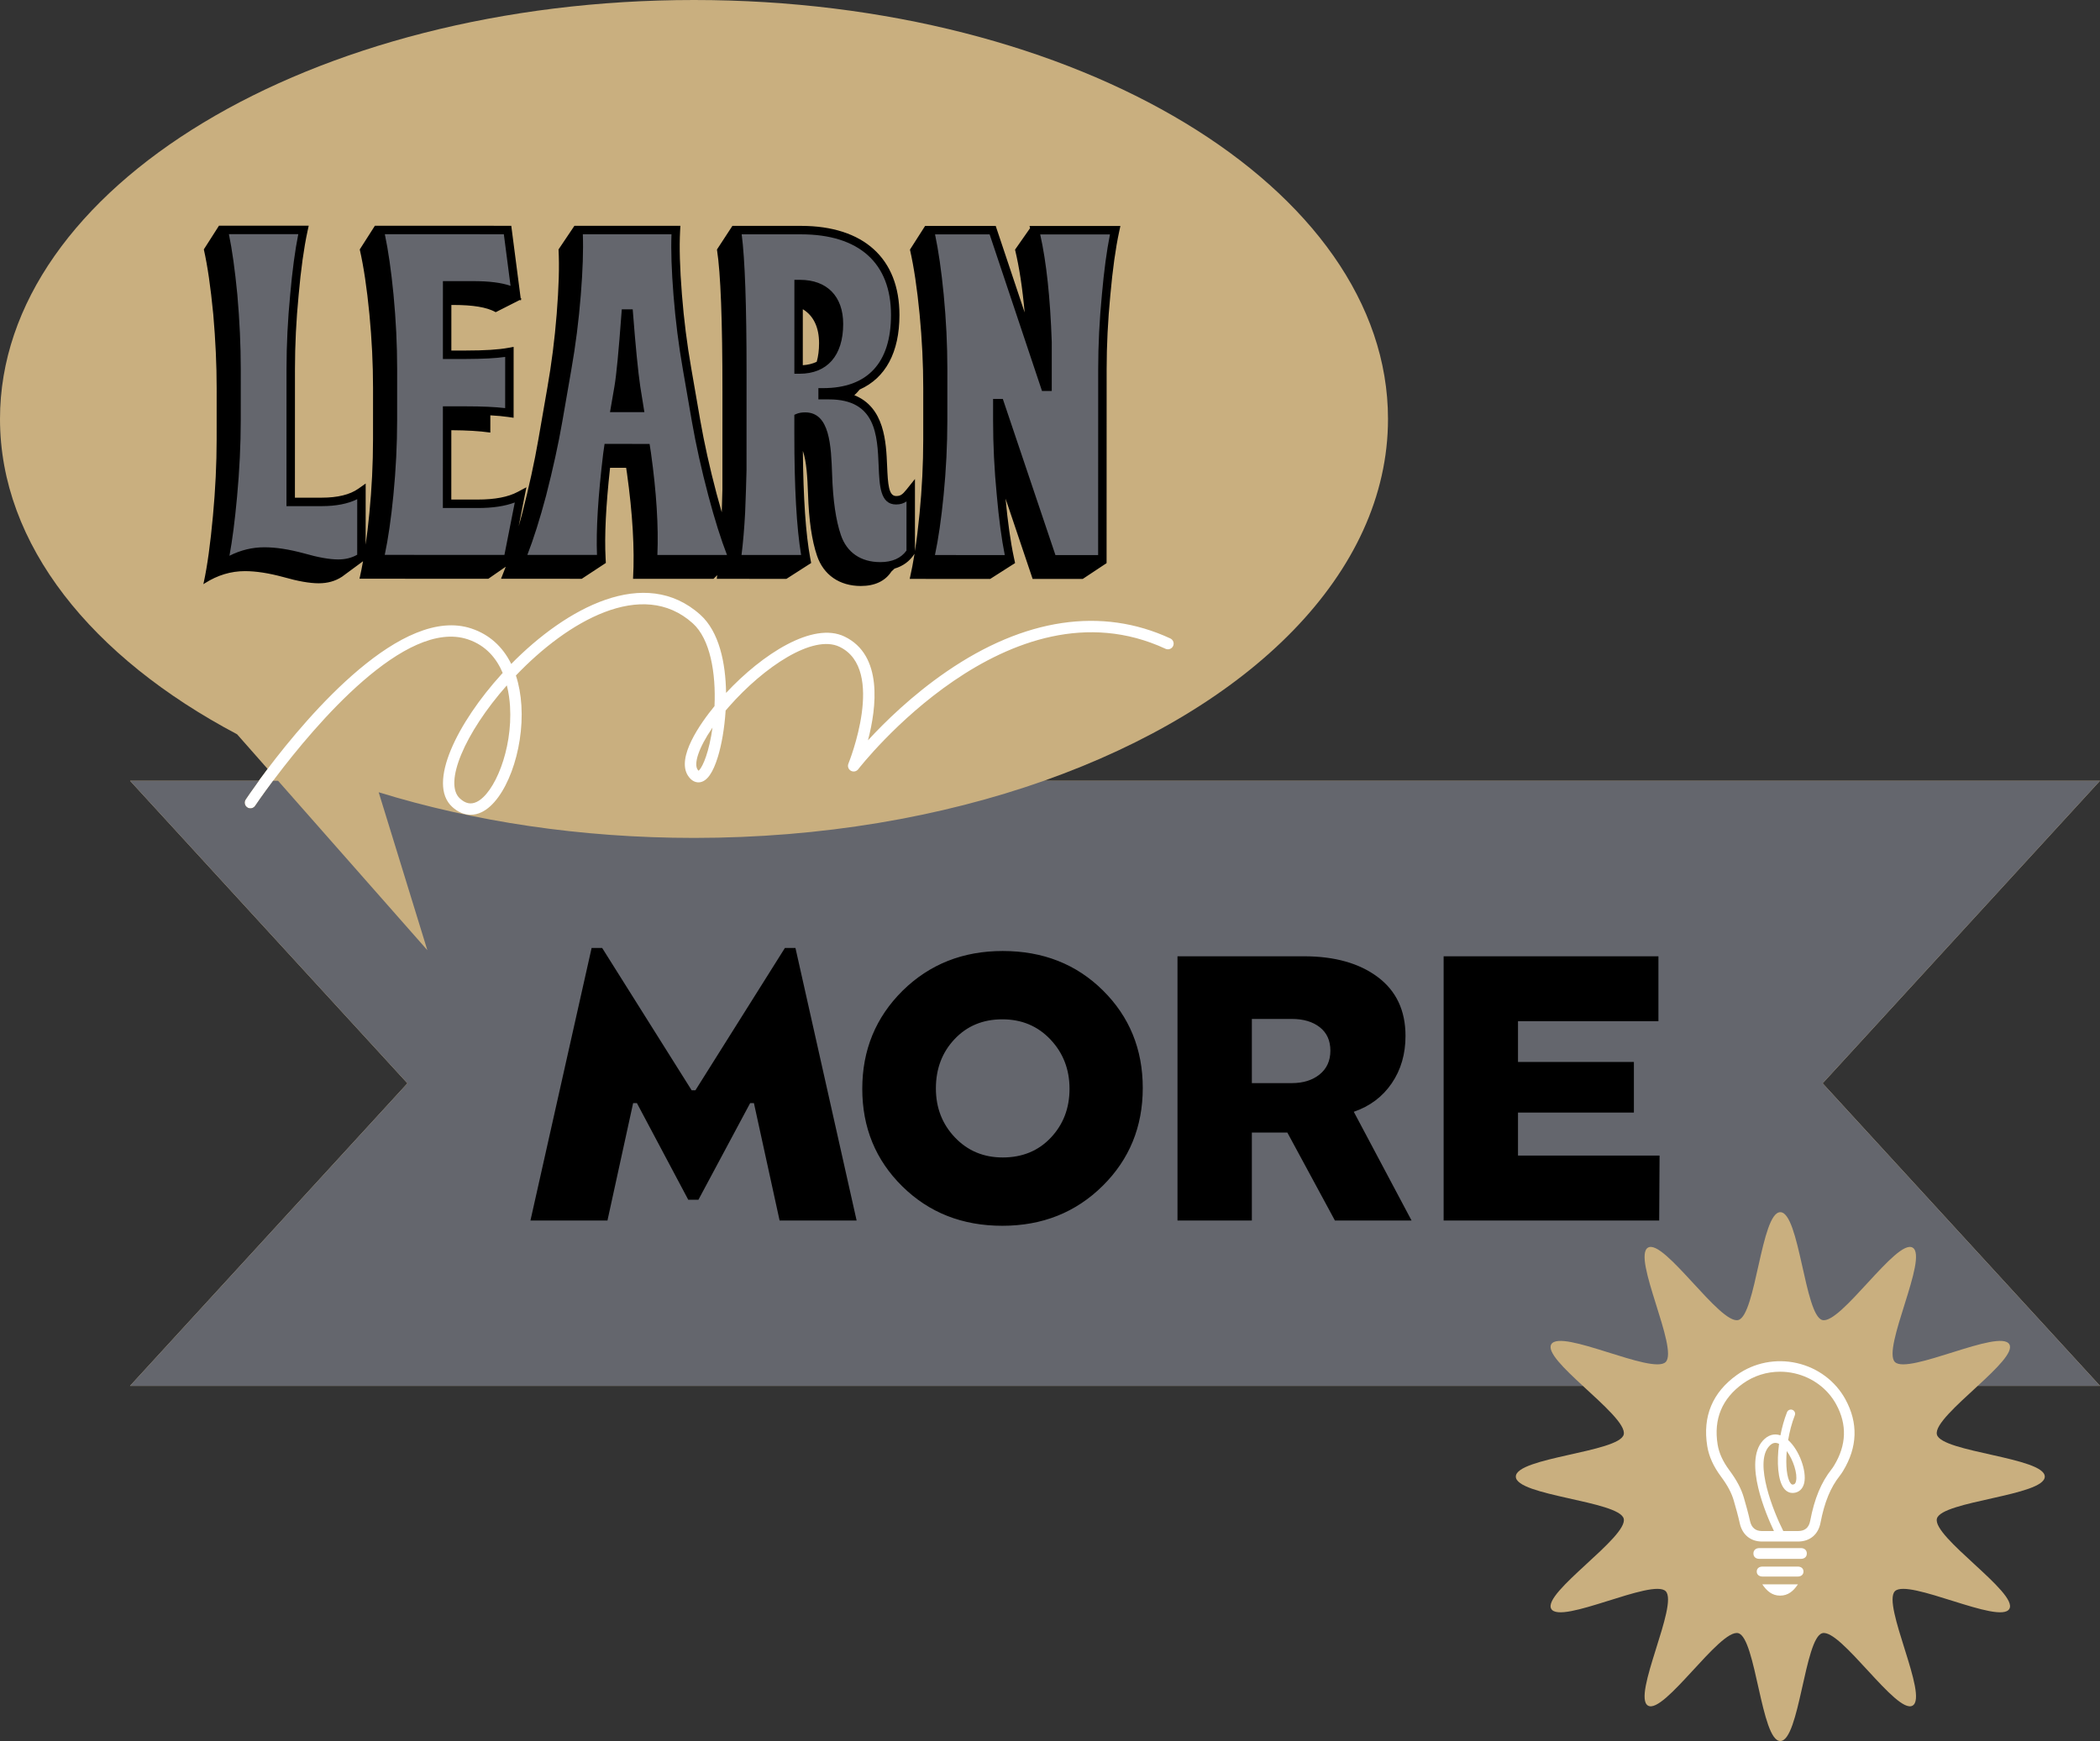
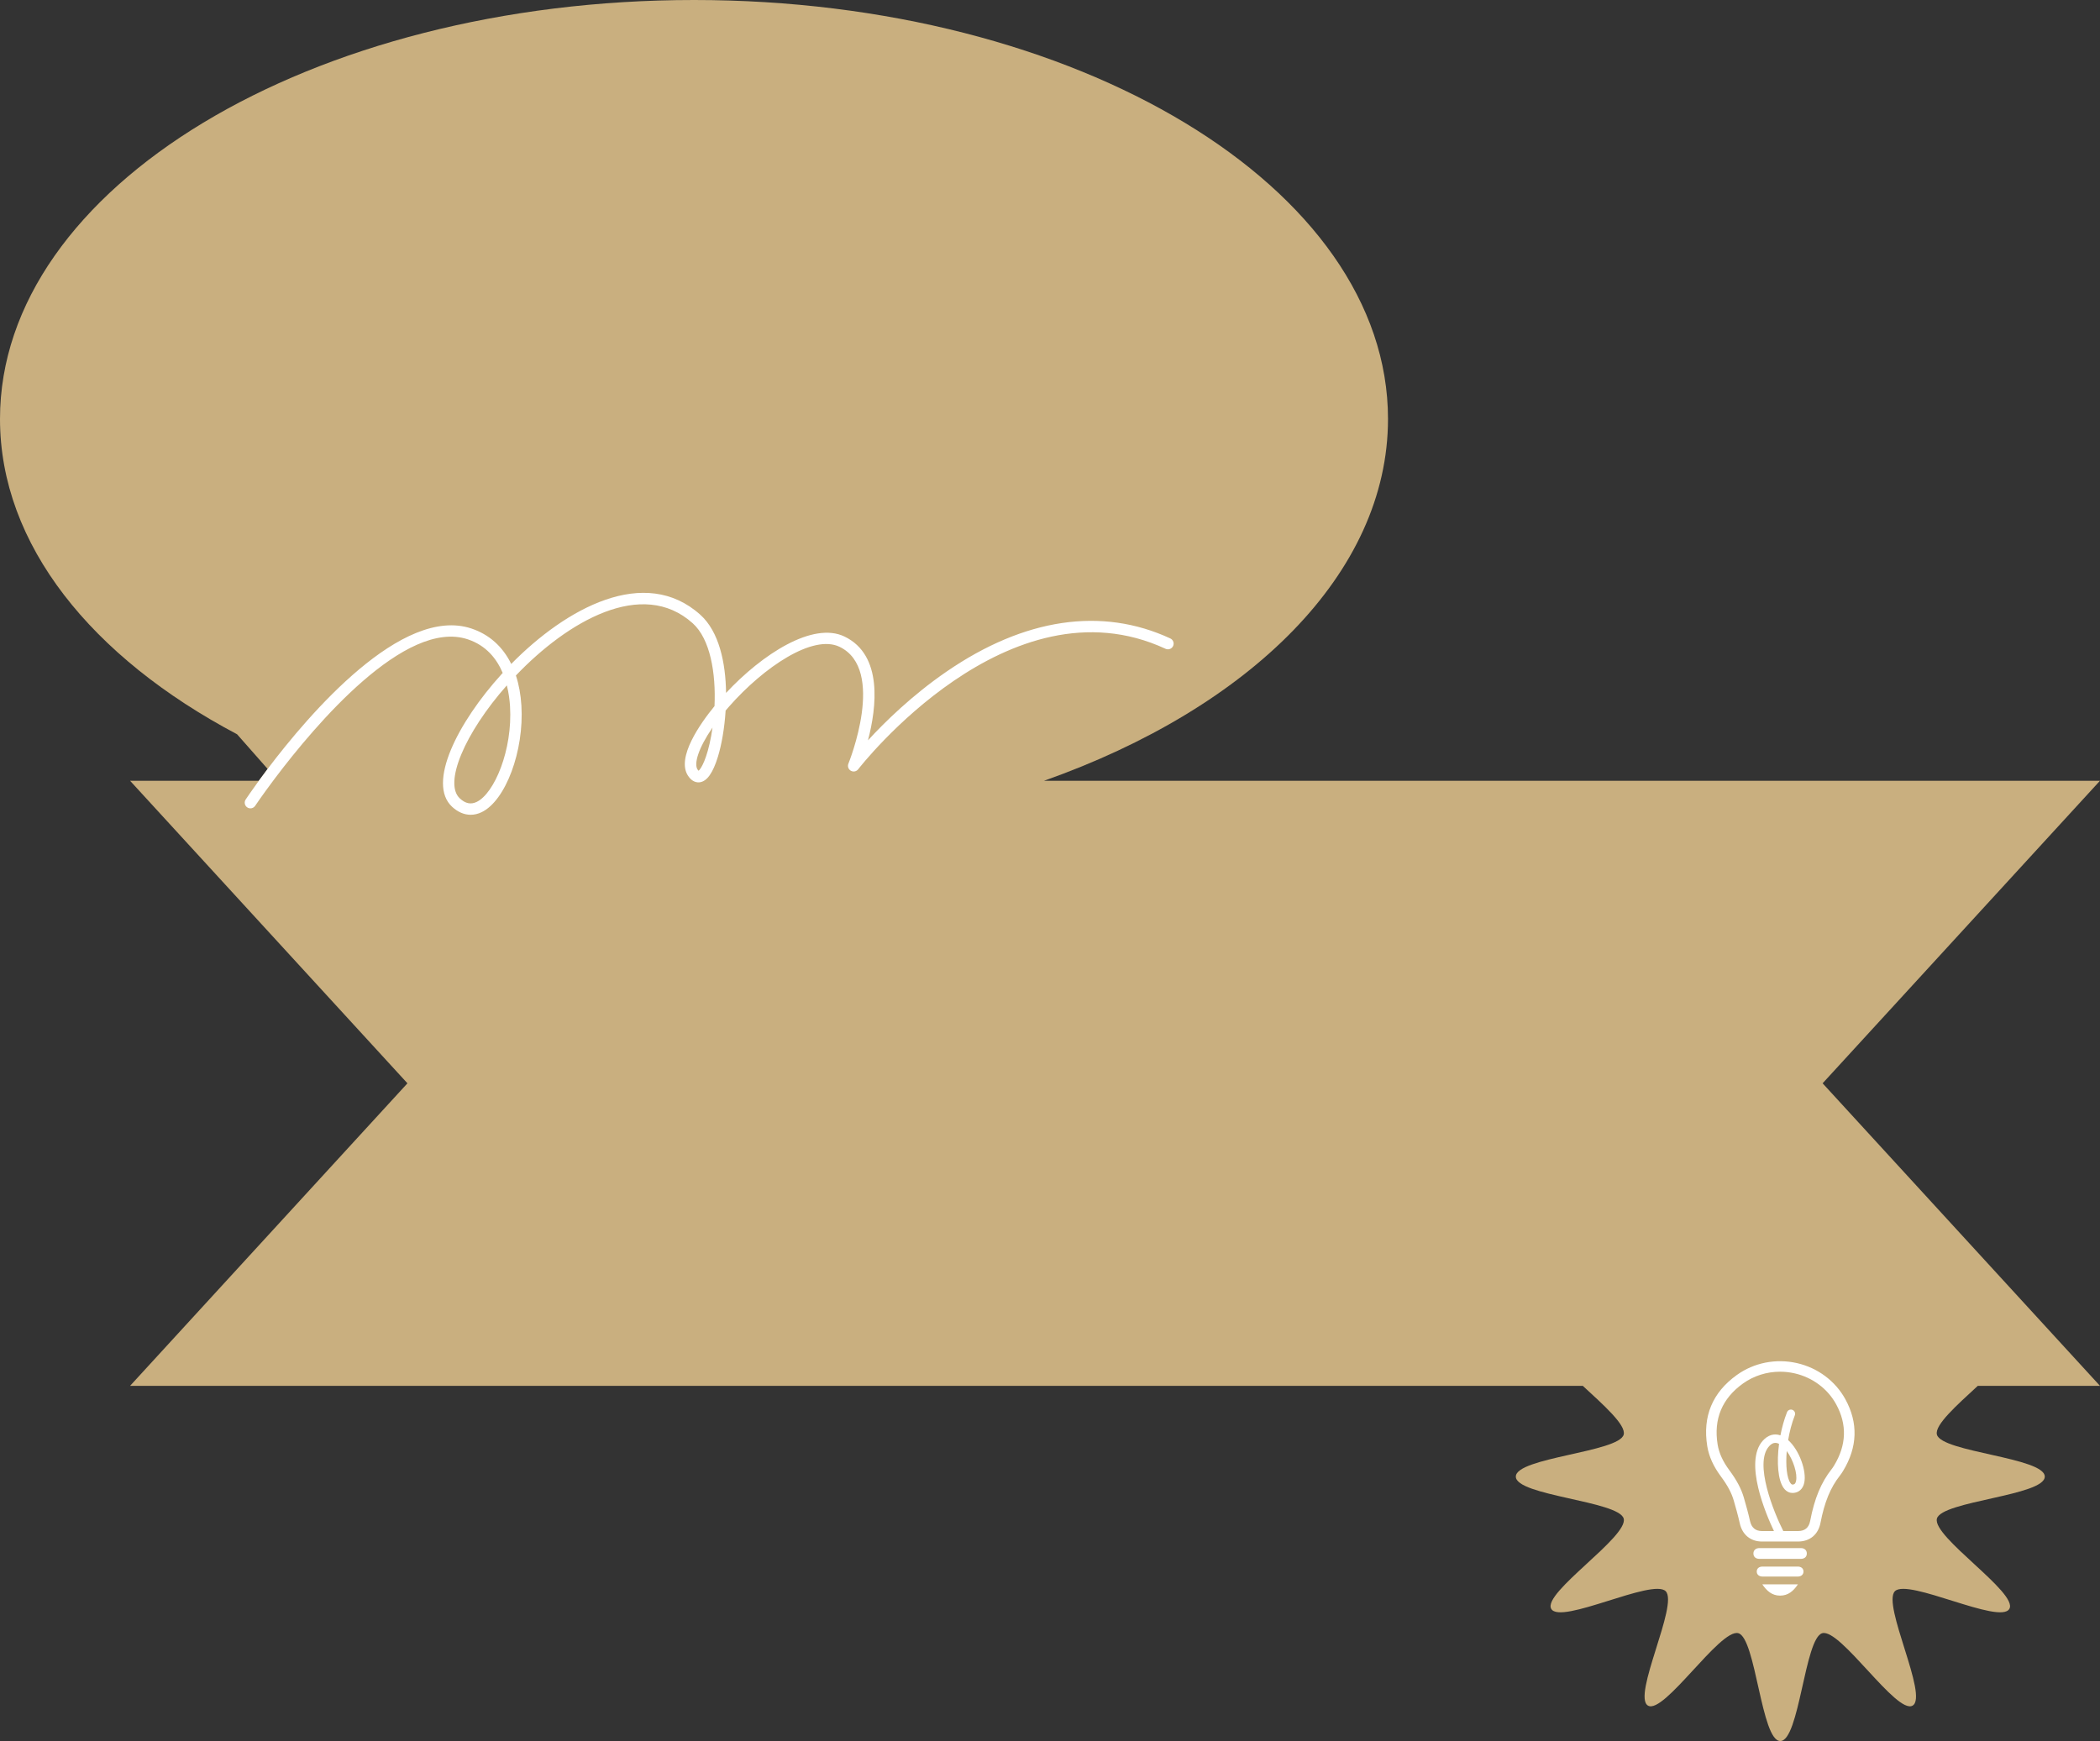
<svg xmlns="http://www.w3.org/2000/svg" fill="#000000" height="414.6" preserveAspectRatio="xMidYMid meet" version="1" viewBox="0.0 0.0 500.0 414.6" width="500" zoomAndPan="magnify">
  <rect x="0.0" y="0.0" width="500.0" height="414.6" fill="#333333" stroke="none" />
  <g id="change1_1">
    <path d="M461.171,341.638c1.121,4.193,25.68,5.453,25.68,10c0,4.547-24.56,5.807-25.68,10 c-1.16,4.339,19.444,17.699,17.246,21.498c-2.229,3.853-24.118-7.335-27.245-4.208 c-3.127,3.127,8.061,25.016,4.207,27.245c-3.799,2.198-17.159-18.406-21.498-17.246 c-4.193,1.121-5.453,25.68-10,25.68c-4.547,0-5.807-24.56-10-25.68c-4.339-1.16-17.699,19.444-21.498,17.246 c-3.853-2.229,7.335-24.118,4.208-27.245c-3.127-3.127-25.016,8.061-27.245,4.208 c-2.198-3.799,18.406-17.159,17.246-21.498c-1.121-4.193-25.68-5.453-25.68-10s24.56-5.807,25.68-10 c0.609-2.279-4.787-7.048-9.728-11.612h-14.748H168.851H30.967l66.043-72.049l-66.043-72.049h30.664 c0.618-0.849,1.317-1.795,2.089-2.816l-7.274-8.255C21.852,156.569,0,129.711,0,99.769C0,44.668,73.979,0,165.238,0 s165.238,44.668,165.238,99.769c0,36.746-32.907,68.846-81.893,86.159H362.116H500l-66.043,72.049L500,330.026h-29.1 C465.958,334.59,460.562,339.359,461.171,341.638z" fill="#c9af7f" />
  </g>
  <g id="change2_1">
    <path d="M58.87,192.273c0.624,0.416,1.466,0.246,1.881-0.376c0.069-0.103,1.651-2.454,4.281-5.969 c0.175-0.233,0.353-0.471,0.537-0.715c9.474-12.547,30.898-37.936,45.813-32.963 c4.389,1.464,6.891,4.638,8.308,8.001c-0.087,0.095-0.174,0.19-0.261,0.286 c-10.441,11.496-17.837,26.044-11.768,31.607c1.364,1.251,2.871,1.887,4.403,1.887c0.865,0,1.738-0.203,2.597-0.614 c5.719-2.729,10.15-14.597,9.482-25.395c-0.162-2.622-0.603-5.018-1.308-7.162 c12.23-12.815,30.044-23.284,42.105-12.429c4.174,3.756,5.535,11.882,5.181,19.723 c-3.376,4.131-9.125,12.235-6.323,16.56c1.018,1.572,2.206,1.661,2.824,1.576c1.72-0.24,3.13-2.232,4.31-6.088 c0.85-2.777,1.567-6.715,1.833-10.989c0.272-0.322,0.553-0.647,0.842-0.975 c8.258-9.373,19.94-17.261,26.288-14.205c11.176,5.379,2.197,27.596,2.105,27.819 c-0.259,0.63-0.011,1.354,0.579,1.693c0.588,0.337,1.34,0.188,1.753-0.352c0.354-0.462,35.799-46.04,73.174-28.69 c0.68,0.315,1.486,0.02,1.802-0.659c0.316-0.68,0.021-1.486-0.659-1.802 c-16.321-7.578-34.753-4.844-53.3,7.906c-8.216,5.649-14.696,12.008-18.692,16.359 c2.049-7.809,3.606-20.295-5.585-24.719c-7.528-3.625-19.589,4.196-28.2,13.423 c-0.095-7.2-1.669-14.596-6.116-18.598c-13.214-11.891-31.974-1.591-45.034,11.698 c-2.026-4.125-5.242-7.022-9.481-8.435c-16.516-5.511-38.569,20.266-48.522,33.436 c-0.771,1.021-1.471,1.967-2.089,2.816c-1.797,2.469-2.91,4.125-3.136,4.464 C58.079,191.015,58.247,191.857,58.87,192.273z M169.332,175.224c-0.986,5.428-2.401,7.878-3.014,8.326 c-0.057-0.057-0.14-0.153-0.242-0.311c-0.885-1.366,0.189-5.069,3.571-9.971 C169.554,173.932,169.448,174.584,169.332,175.224z M121.436,168.188c0.643,10.388-3.742,20.775-7.943,22.78 c-1.391,0.662-2.661,0.401-3.998-0.824c-3.902-3.577,1.103-15.529,11.18-26.931 C121.138,165.028,121.348,166.769,121.436,168.188z M430.196,369.935c0.005,0.797-0.544,1.292-1.443,1.294 c-1.647,0.002-3.295,0.001-4.942,0.001c-1.63,0-3.259,0.002-4.889-0.001c-0.898-0.002-1.448-0.5-1.441-1.296 c0.007-0.767,0.557-1.27,1.417-1.271c3.295-0.004,6.59-0.004,9.885,0 C429.64,368.663,430.191,369.168,430.196,369.935z M429.403,374.249c-0.004,0.711-0.541,1.189-1.367,1.19 c-2.792,0.005-5.584,0.004-8.375,0.001c-0.855-0.001-1.405-0.496-1.387-1.224 c0.018-0.711,0.543-1.151,1.394-1.153c1.396-0.004,2.792-0.001,4.188-0.001s2.792-0.004,4.188,0.001 C428.876,373.066,429.407,373.536,429.403,374.249z M419.597,377.292c2.846,0,5.615,0,8.479,0 c-1.06,1.584-2.33,2.699-4.267,2.688C421.897,379.968,420.649,378.851,419.597,377.292z M427.856,324.611 c-5.001-1.142-10.22-0.113-14.317,2.823c-5.82,4.17-8.192,9.874-7.051,16.951 c0.395,2.44,1.462,4.807,3.264,7.235c1.571,2.118,2.509,3.873,3.039,5.691c0.476,1.632,1.02,3.559,1.447,5.471 c0.604,2.7,2.572,4.314,5.264,4.316h2.905h5.698c2.812,0,4.81-1.663,5.345-4.448 c0.95-4.94,2.376-8.412,4.625-11.257c0.249-0.315,0.495-0.676,0.754-1.102c3.451-5.68,3.635-11.424,0.546-17.073 C437.001,328.878,432.803,325.74,427.856,324.611z M436.691,348.996c-0.205,0.338-0.394,0.615-0.577,0.848 c-2.511,3.177-4.09,6.981-5.119,12.336c-0.312,1.628-1.258,2.42-2.891,2.42h-3.51 c-2.286-4.495-7.02-16.176-3.386-20.183c0.767-0.845,1.501-1.02,2.375-0.575c-0.589,4.444-0.259,8.604,1.079,10.486 c0.736,1.037,1.63,1.222,2.225,1.203c1.381-0.052,2.362-0.927,2.692-2.402c0.618-2.756-1.145-7.798-3.83-10.191 c0.332-1.987,0.857-4.025,1.59-5.898c0.201-0.515-0.054-1.095-0.567-1.296c-0.516-0.202-1.095,0.054-1.296,0.567 c-0.677,1.731-1.2,3.615-1.563,5.501c-1.496-0.519-2.966-0.085-4.186,1.262 c-4.61,5.084,0.776,17.603,2.642,21.526h-2.863c-1.525-0.001-2.477-0.796-2.827-2.361 c-0.442-1.981-1-3.955-1.486-5.625c-0.609-2.088-1.699-4.147-3.432-6.482c-1.557-2.099-2.474-4.108-2.803-6.144 c-0.979-6.062,1.054-10.948,6.039-14.521c2.573-1.844,5.666-2.81,8.827-2.81c1.157,0,2.324,0.13,3.478,0.393 c4.248,0.97,7.85,3.656,9.881,7.37C439.81,339.228,439.647,344.133,436.691,348.996z M425.419,345.552 c1.553,2.124,2.596,5.421,2.21,7.14c-0.169,0.755-0.51,0.83-0.815,0.842c-0.074-0.001-0.255,0.01-0.52-0.363 C425.442,351.974,425.123,349.005,425.419,345.552z" fill="#ffffff" />
  </g>
  <g id="change3_1">
-     <path d="M238.649,292.106c-9.539,0-17.6-3.18-23.959-9.451c-6.361-6.271-9.587-14.136-9.587-23.377 c-0.001-9.241,3.255-17.151,9.677-23.512c6.42-6.302,14.481-9.496,23.959-9.496 c9.596,0,17.672,3.18,24.004,9.451c6.331,6.272,9.542,14.138,9.542,23.377s-3.226,17.12-9.587,23.422 C256.278,288.881,248.187,292.106,238.649,292.106z M238.649,242.94c-4.535,0-8.312,1.566-11.225,4.656 c-2.916,3.093-4.394,6.993-4.394,11.593c0,4.541,1.508,8.426,4.483,11.547c2.971,3.119,6.748,4.701,11.226,4.701 c4.596,0,8.402-1.566,11.315-4.655c2.916-3.094,4.394-6.964,4.394-11.503c0-4.538-1.509-8.438-4.484-11.593 C246.991,244.536,243.184,242.94,238.649,242.94z M343.522,290.848v-63.318h51.544v15.86h-33.437v9.307h27.594 v12.445h-27.594v9.846h33.707l-0.092,15.86H343.522z M317.717,290.848l-11.325-20.942h-8.129v20.942h-18.108v-63.318 h30.311c7.318,0,13.271,1.677,17.692,4.983c4.436,3.32,6.686,8.091,6.686,14.182 c0,4.337-1.115,8.17-3.315,11.393c-2.161,3.168-5.159,5.45-8.912,6.786l13.8,25.975H317.717z M307.59,257.729 c2.639,0,4.818-0.68,6.479-2.022c1.651-1.331,2.488-3.185,2.488-5.509c0-2.32-0.821-4.143-2.441-5.415 c-1.636-1.284-3.832-1.935-6.526-1.935h-9.327v14.88H307.59z M185.457,290.848l-6.112-27.953h-0.618 l-12.315,23.01h-2.666l-12.224-23.01h-0.618l-6.112,27.953h-18.748l14.651-65.296h2.788l21.302,33.886h0.679 l21.302-33.886h2.787l14.651,65.296H185.457z M204.956,139.547c-5.083-0.002-8.887-2.636-10.436-7.227 c-1.219-3.567-1.937-8.484-2.132-14.613c-0.149-4.124-0.352-7.782-1.231-10.322 c0.107,11.287,0.696,19.857,1.751,25.482l0.227,1.204l-5.891,3.78l-16.587-0.006c0,0,0.086-0.66,0.113-0.882 l-0.894,0.882l-19.155-0.006l0.012-0.211c0.382-6.878-0.11-15.284-1.462-24.983l-0.191-1.246l-3.828-0.002 c-1.002,9.142-1.349,16.209-1.061,21.599l0.056,1.068l-5.737,3.772l-19.221-0.007l0.113-0.276 c0.337-0.82,0.677-1.691,1.012-2.597l-4.146,2.872l-30.677-0.01l0.056-0.245c0.268-1.164,0.532-2.481,0.787-3.921 l-5,3.689c-1.609,1.054-3.426,1.564-5.564,1.564c-2.142-0.001-4.967-0.5-8.402-1.482 c-3.514-0.95-6.51-1.412-9.157-1.413c-3.321,0-6.509,0.96-9.488,2.854l-0.404,0.257l0.102-0.468 c0.848-3.916,1.562-9.097,2.182-15.839c0.58-6.248,0.875-12.35,0.877-18.134l0.003-12.266 c0.002-5.492-0.271-11.41-0.81-17.59c-0.63-6.488-1.358-11.509-2.227-15.347l-0.018-0.082l3.609-5.647 l21.363,0.007l-0.29,1.338c-0.858,3.959-1.568,9.067-2.11,15.181c-0.578,5.973-0.871,11.882-0.873,17.564 l-0.01,30.677l6.363,0.002c3.796,0,6.732-0.719,8.74-2.138l1.743-1.231l-0.005,14.564 c0.323-2.283,0.618-4.772,0.877-7.433c0.581-5.943,0.875-11.861,0.877-17.588l0.004-12.266 c0.002-5.716-0.29-11.652-0.867-17.644c-0.598-6.155-1.365-11.301-2.28-15.294l-0.019-0.082l3.608-5.647 l32.47,0.01l2.244,17.293l0.272,0.127l-0.239,0.121l0.033,0.252l-0.253-0.14l-5.765,2.923l-0.093-0.052 c-2.028-1.121-5.277-1.667-9.934-1.669l-0.528-0.001l-0.003,10.851l3.475,0.001c4.426,0,7.789-0.213,10.047-0.633 l1.306-0.243l-0.005,16.89l-1.264-0.185c-1.203-0.175-2.641-0.309-4.277-0.398l-0.002,4.116l-0.229-0.034 c-2.271-0.332-5.235-0.509-9.057-0.54l-0.005,16.513l6.254,0.002c4.133,0,7.257-0.598,9.567-1.829l2.054-1.094 l-1.833,9.287c0.273-0.966,0.544-1.954,0.812-2.961c1.663-6.472,2.929-12.261,3.872-17.698l2.129-12.265 c1.01-5.711,1.763-11.646,2.238-17.643c0.508-6.352,0.652-11.354,0.441-15.292l-0.003-0.067l3.781-5.628 l25.231,0.007l-0.064,1.165c-0.211,3.891-0.071,8.854,0.43,15.171c0.469,5.959,1.214,11.866,2.216,17.559l2.124,12.27 c0.97,5.561,2.282,11.472,3.898,17.569c0.403,1.52,0.82,3.021,1.245,4.479c0.072-2.099,0.125-3.923,0.158-5.451 l0.006-23.218c0.005-16.922-0.43-28.302-1.295-33.824l-0.012-0.076l3.682-5.639l16.321,0.004 c14.906,0.004,23.453,7.742,23.45,21.228c-0.003,8.852-3.281,14.99-9.478,17.75 c-0.349,0.454-0.789,0.92-1.264,1.352c7.229,2.863,7.575,11.253,7.804,16.831 c0.184,4.447,0.386,7.172,2.146,7.173c1.005,0,1.476-0.299,2.518-1.601l1.967-2.457l-0.005,17.174 c0.411-2.673,0.777-5.654,1.097-8.92c0.58-5.943,0.875-11.86,0.877-17.588l0.003-12.266 c0.002-5.716-0.29-11.652-0.867-17.644c-0.597-6.154-1.364-11.3-2.279-15.293l-0.019-0.082l3.607-5.647 l16.812,0.004l6.893,20.61c-0.527-5.813-1.29-10.81-2.272-14.875l-0.021-0.087l3.579-5.114l-0.127-0.529 l21.634,0.007l-0.29,1.338c-0.856,3.95-1.566,9.058-2.11,15.181c-0.578,5.979-0.872,11.888-0.874,17.564 l-0.014,46.204l-5.683,3.768l-11.924-0.005l-6.446-19.13c0.525,5.639,1.198,10.383,2.003,14.115l0.267,1.231 l-5.925,3.782l-19.171-0.007l0.056-0.245c0.393-1.706,0.758-3.625,1.096-5.745l-0.085,0.128 c-1.107,1.679-2.682,2.827-4.682,3.412l-0.744,0.707c-1.484,2.263-3.942,3.43-7.272,3.43H204.956z M191.724,98.005c6.061,0.001,6.351,8.01,6.605,15.076c0.192,6.003,0.887,10.793,2.064,14.239 c1.38,4.09,4.647,6.341,9.201,6.342c2.733,0,4.763-0.88,6.037-2.618l0.004-11.277 c-0.667,0.382-1.415,0.569-2.272,0.569c-3.971-0.001-4.157-4.512-4.354-9.288 c-0.304-7.377-0.648-15.734-11.613-15.738l-2.74-0.002V92.228h1.323c10.443,0,15.96-5.95,15.964-17.206 c0.004-12.26-7.539-19.015-21.24-19.019l-13.884-0.004c0.756,5.96,1.136,16.975,1.131,32.75l-0.007,23.223 c-0.056,2.6-0.168,6.006-0.332,10.128c-0.19,3.602-0.47,6.918-0.832,9.864l13.729,0.004 c-1.053-6.442-1.584-16.064-1.58-28.606l0.001-4.707l0.67-0.287C190.158,98.127,190.873,98.005,191.724,98.005 L191.724,98.005z M62.95,130.129c2.759,0.001,5.866,0.477,9.498,1.458c3.333,0.953,6.037,1.435,8.053,1.435 c1.663,0,3.085-0.341,4.347-1.042l0.004-12.79c-2.188,1.021-4.965,1.539-8.259,1.539l-8.586-0.002l0.01-32.886 c0.002-5.758,0.298-11.736,0.882-17.769c0.491-5.532,1.122-10.277,1.875-14.107l-16.029-0.006 c0.753,3.695,1.395,8.332,1.962,14.163c0.544,6.218,0.819,12.178,0.817,17.715l-0.003,12.266 c-0.002,5.827-0.299,11.969-0.882,18.255c-0.51,5.544-1.08,10.01-1.738,13.634 c2.564-1.237,5.267-1.864,8.04-1.864H62.95z M261.261,131.99l0.014-44.087c0.002-5.757,0.3-11.735,0.884-17.769 c0.488-5.519,1.119-10.264,1.875-14.107L247.915,56.021c1.456,6.603,2.341,14.935,2.705,25.461l-0.002,11.828h-2.664 l-12.472-37.293l-12.606-0.004c0.798,3.833,1.474,8.578,2.011,14.108c0.581,6.032,0.875,12.011,0.873,17.77 l-0.004,12.266c-0.002,5.771-0.299,11.732-0.883,17.716c-0.541,5.539-1.221,10.282-2.021,14.105l16.135,0.006 c-0.752-3.837-1.379-8.585-1.866-14.118c-0.581-5.978-0.874-11.935-0.872-17.705l0.002-5.356h2.661l12.527,37.182 L261.261,131.99z M172.805,131.962c-1.425-3.713-2.885-8.381-4.343-13.878c-1.633-6.162-2.958-12.136-3.939-17.757 l-2.123-12.268c-1.013-5.753-1.768-11.73-2.243-17.766c-0.462-5.822-0.621-10.503-0.485-14.3l-20.695-0.007 c0.132,3.8-0.03,8.482-0.495,14.302c-0.477,6.031-1.235,12.008-2.254,17.765l-2.128,12.262 c-0.95,5.475-2.224,11.298-3.894,17.802c-1.445,5.432-2.909,10.082-4.353,13.83l16.079,0.005 c-0.213-5.977,0.272-13.811,1.482-23.939l0.358-2.501l11.065,0.004l0.361,2.354 c1.289,9.245,1.804,17.346,1.531,24.085L172.805,131.962z M119.934,131.945l2.367-11.981 c-2.324,0.816-5.135,1.213-8.578,1.213l-8.481-0.002l0.007-24.614l5.684,0.001c3.759,0.002,6.753,0.132,9.144,0.398 l0.005-11.735c-2.218,0.299-5.134,0.447-9.144,0.462l-5.685-0.001l0.006-18.945l7.373,0.002 c3.697,0.002,6.544,0.341,8.688,1.034l-1.531-11.796l-27.913-0.01c0.798,3.832,1.475,8.577,2.012,14.108 c0.581,6.039,0.875,12.017,0.873,17.77l-0.003,12.266c-0.002,5.777-0.299,11.737-0.883,17.716 c-0.541,5.534-1.221,10.278-2.021,14.105L119.934,131.945z M145.002,98.348l1.098-6.363 c0.468-2.753,1.002-8.314,1.682-17.5l0.076-1.023h2.975l0.079,1.019c0.613,7.942,1.211,14.005,1.73,17.533 l1.02,6.335L145.002,98.348z M188.933,89.202l0.006-22.761h1.54c6.563,0.002,10.48,4.002,10.479,10.703 c-0.003,7.663-3.863,12.058-10.589,12.058H188.933z M191.142,86.97c1.24-0.078,2.353-0.353,3.315-0.82 c0.37-1.309,0.558-2.797,0.559-4.426c0.001-3.78-1.335-6.568-3.87-8.088L191.142,86.97z" fill="#000000" />
-   </g>
+     </g>
  <g id="change4_1">
-     <path d="M369.346,320.14c2.229-3.853,24.118,7.335,27.245,4.208 c3.127-3.127-8.061-25.016-4.208-27.245c3.799-2.198,17.159,18.406,21.498,17.246 c4.193-1.121,5.453-25.68,10-25.68s5.807,24.56,10,25.68c4.339,1.16,17.699-19.444,21.498-17.246 c3.853,2.229-7.335,24.118-4.208,27.245c3.127,3.127,25.016-8.061,27.245-4.207 c1.043,1.803-3.052,5.761-7.518,9.886H500l-66.043-72.049L500,185.928H362.116H248.583 c-24.469,8.648-52.945,13.61-83.345,13.61c-27.033,0-52.548-3.921-75.075-10.87l11.588,37.609l-35.551-40.349 h-1.167c-2.63,3.515-4.213,5.866-4.281,5.969c-0.416,0.623-1.257,0.792-1.881,0.376 c-0.624-0.416-0.792-1.258-0.376-1.881c0.226-0.339,1.339-1.995,3.136-4.464H30.967l66.043,72.049l-66.043,72.049 h137.884H362.116h14.748C372.398,325.901,368.303,321.943,369.346,320.14z M185.618,290.648l-6.112-27.953h-0.898 l-12.314,23.01h-2.426l-12.224-23.01h-0.899l-6.112,27.953h-18.336l14.561-64.896h2.517l21.302,33.886h0.899 l21.302-33.886h2.516l14.561,64.896H185.618z M262.559,282.378c-6.412,6.352-14.381,9.528-23.909,9.528 c-9.528,0-17.468-3.131-23.819-9.393c-6.352-6.261-9.528-14.006-9.528-23.234 c-0-9.227,3.204-17.018,9.618-23.37c6.411-6.292,14.35-9.438,23.819-9.438c9.587,0,17.541,3.132,23.864,9.393 c6.322,6.262,9.483,14.008,9.483,23.235C272.086,268.327,268.91,276.086,262.559,282.378z M317.836,290.648 l-11.326-20.943h-8.448v20.943h-17.707v-62.918h30.111c7.31,0,13.168,1.648,17.572,4.944 c4.404,3.295,6.606,7.97,6.606,14.022c0,4.314-1.093,8.075-3.28,11.28c-2.188,3.206-5.199,5.469-9.033,6.786 l13.752,25.887H317.836z M343.721,290.647v-62.918h51.144v15.46h-33.437v9.707h27.594v12.045h-27.594v10.247h33.706 l-0.09,15.46H343.721z M250.11,247.548c3.025,3.206,4.539,7.117,4.539,11.731c0,4.614-1.483,8.493-4.449,11.64 c-2.966,3.146-6.786,4.718-11.46,4.718c-4.555,0-8.345-1.586-11.37-4.763c-3.027-3.175-4.539-7.07-4.539-11.685 c0-4.674,1.483-8.584,4.449-11.73c2.966-3.146,6.755-4.719,11.37-4.719 C243.264,242.739,247.084,244.344,250.11,247.548z M316.758,250.2c0,2.398-0.854,4.286-2.562,5.663 c-1.707,1.379-3.909,2.067-6.606,2.067h-9.528v-15.28h9.528c2.755,0,4.973,0.661,6.651,1.978 C315.918,245.946,316.758,247.804,316.758,250.2z M54.499,55.76l16.519,0.006 c-0.774,3.87-1.419,8.684-1.919,14.326c-0.583,6.023-0.88,11.995-0.881,17.75l-0.01,32.686l8.372,0.002 c0.004,0,0.009,0,0.013,0c3.417,0,6.253-0.556,8.459-1.657l-0.004,13.225c-1.316,0.756-2.807,1.125-4.542,1.125 c-0.002,0-0.004,0-0.005,0c-2.033-0.001-4.755-0.485-8.091-1.44l-0.013-0.004 c-3.613-0.975-6.703-1.45-9.447-1.451c-0.004,0-0.007,0-0.01,0c-2.877,0-5.663,0.678-8.309,2.021 c0.687-3.679,1.282-8.289,1.808-14.009c0.583-6.282,0.88-12.417,0.881-18.237l0.004-12.266 c0.002-5.527-0.272-11.478-0.816-17.695C55.932,64.209,55.273,59.487,54.499,55.76z M91.628,55.772l28.335,0.01 l1.595,12.289c-2.149-0.754-5.093-1.124-8.927-1.126l-7.174-0.002l-0.005,18.545l5.484,0.001 c3.924-0.015,7.02-0.16,9.345-0.492l-0.005,12.189c-2.417-0.282-5.489-0.42-9.343-0.422l-5.484-0.001 l-0.007,24.214l8.264,0.002c0.006,0,0.011,0,0.018,0c3.568,0,6.483-0.434,8.842-1.322l-2.467,12.49l-28.494-0.01 c0.821-3.859,1.516-8.67,2.068-14.325c0.584-5.977,0.881-11.93,0.882-17.696l0.004-12.266 c0.002-5.748-0.291-11.72-0.872-17.75C93.138,64.451,92.447,59.639,91.628,55.772z M138.283,70.273 c-0.477,6.027-1.235,11.998-2.251,17.747l-2.129,12.262c-0.949,5.47-2.221,11.288-3.891,17.786 c-1.48,5.56-2.974,10.286-4.452,14.079l16.579,0.005c-0.231-5.987,0.252-13.891,1.473-24.115l0.333-2.325 l10.719,0.004l0.335,2.185c1.302,9.338,1.812,17.488,1.52,24.254l16.577,0.006 c-1.458-3.758-2.949-8.502-4.441-14.13c-1.632-6.156-2.956-12.125-3.936-17.739l-2.123-12.268 c-1.011-5.743-1.766-11.715-2.241-17.747c-0.468-5.906-0.625-10.659-0.477-14.485l-21.11-0.007 C138.915,59.619,138.755,64.371,138.283,70.273z M145.239,98.147l1.057-6.128c0.469-2.76,1.004-8.328,1.684-17.52 l0.062-0.837h2.604l0.065,0.835c0.613,7.941,1.212,14.009,1.732,17.547l0.983,6.106L145.239,98.147z M177.75,88.748 l-0.007,23.223c-0.056,2.598-0.167,5.997-0.331,10.12c-0.195,3.698-0.484,7.078-0.859,10.071l14.191,0.005 c-1.077-6.433-1.62-16.114-1.615-28.807l0.001-4.575l0.548-0.235c0.534-0.23,1.222-0.345,2.046-0.345 c5.869,0.001,6.154,7.908,6.405,14.884c0.193,6.022,0.89,10.831,2.074,14.296l0.001,0.004 c1.409,4.173,4.743,6.473,9.39,6.474c0.002,0,0.003,0,0.004,0c2.827,0,4.922-0.926,6.234-2.753l0.004-11.705 c-0.648,0.449-1.427,0.731-2.472,0.731c-0.001,0-0.002,0-0.004,0c-3.776-0.001-3.958-4.42-4.151-9.099 c-0.307-7.463-0.656-15.922-11.813-15.926l-2.539-0.002v-2.681h1.123c0.003,0,0.007,0,0.009,0 c10.566,0,16.151-6.019,16.156-17.406c0.004-12.389-7.611-19.214-21.44-19.219l-14.112-0.004 C177.365,61.696,177.755,72.767,177.75,88.748z M190.37,89.002c-0.002,0-0.003,0-0.004,0h-1.232l0.006-22.361h1.341 c6.438,0.002,10.28,3.929,10.278,10.503C200.756,84.68,196.969,89.002,190.37,89.002z M222.63,55.813 l12.997,0.004l12.472,37.292h2.319l0.002-11.62c-0.367-10.628-1.269-19.043-2.754-25.668l16.611,0.006 c-0.773,3.864-1.419,8.677-1.919,14.326c-0.584,6.029-0.881,12.001-0.882,17.75l-0.014,44.288l-10.165-0.004 l-12.527-37.182h-2.318l-0.001,5.157c-0.002,5.765,0.291,11.718,0.871,17.687 c0.497,5.649,1.139,10.465,1.911,14.335l-16.625-0.006c0.821-3.859,1.516-8.67,2.069-14.325 c0.584-5.977,0.881-11.93,0.882-17.696l0.004-12.266c0.002-5.748-0.291-11.72-0.872-17.75 C224.14,64.492,223.448,59.68,222.63,55.813z" fill="#64666d" />
-   </g>
+     </g>
</svg>